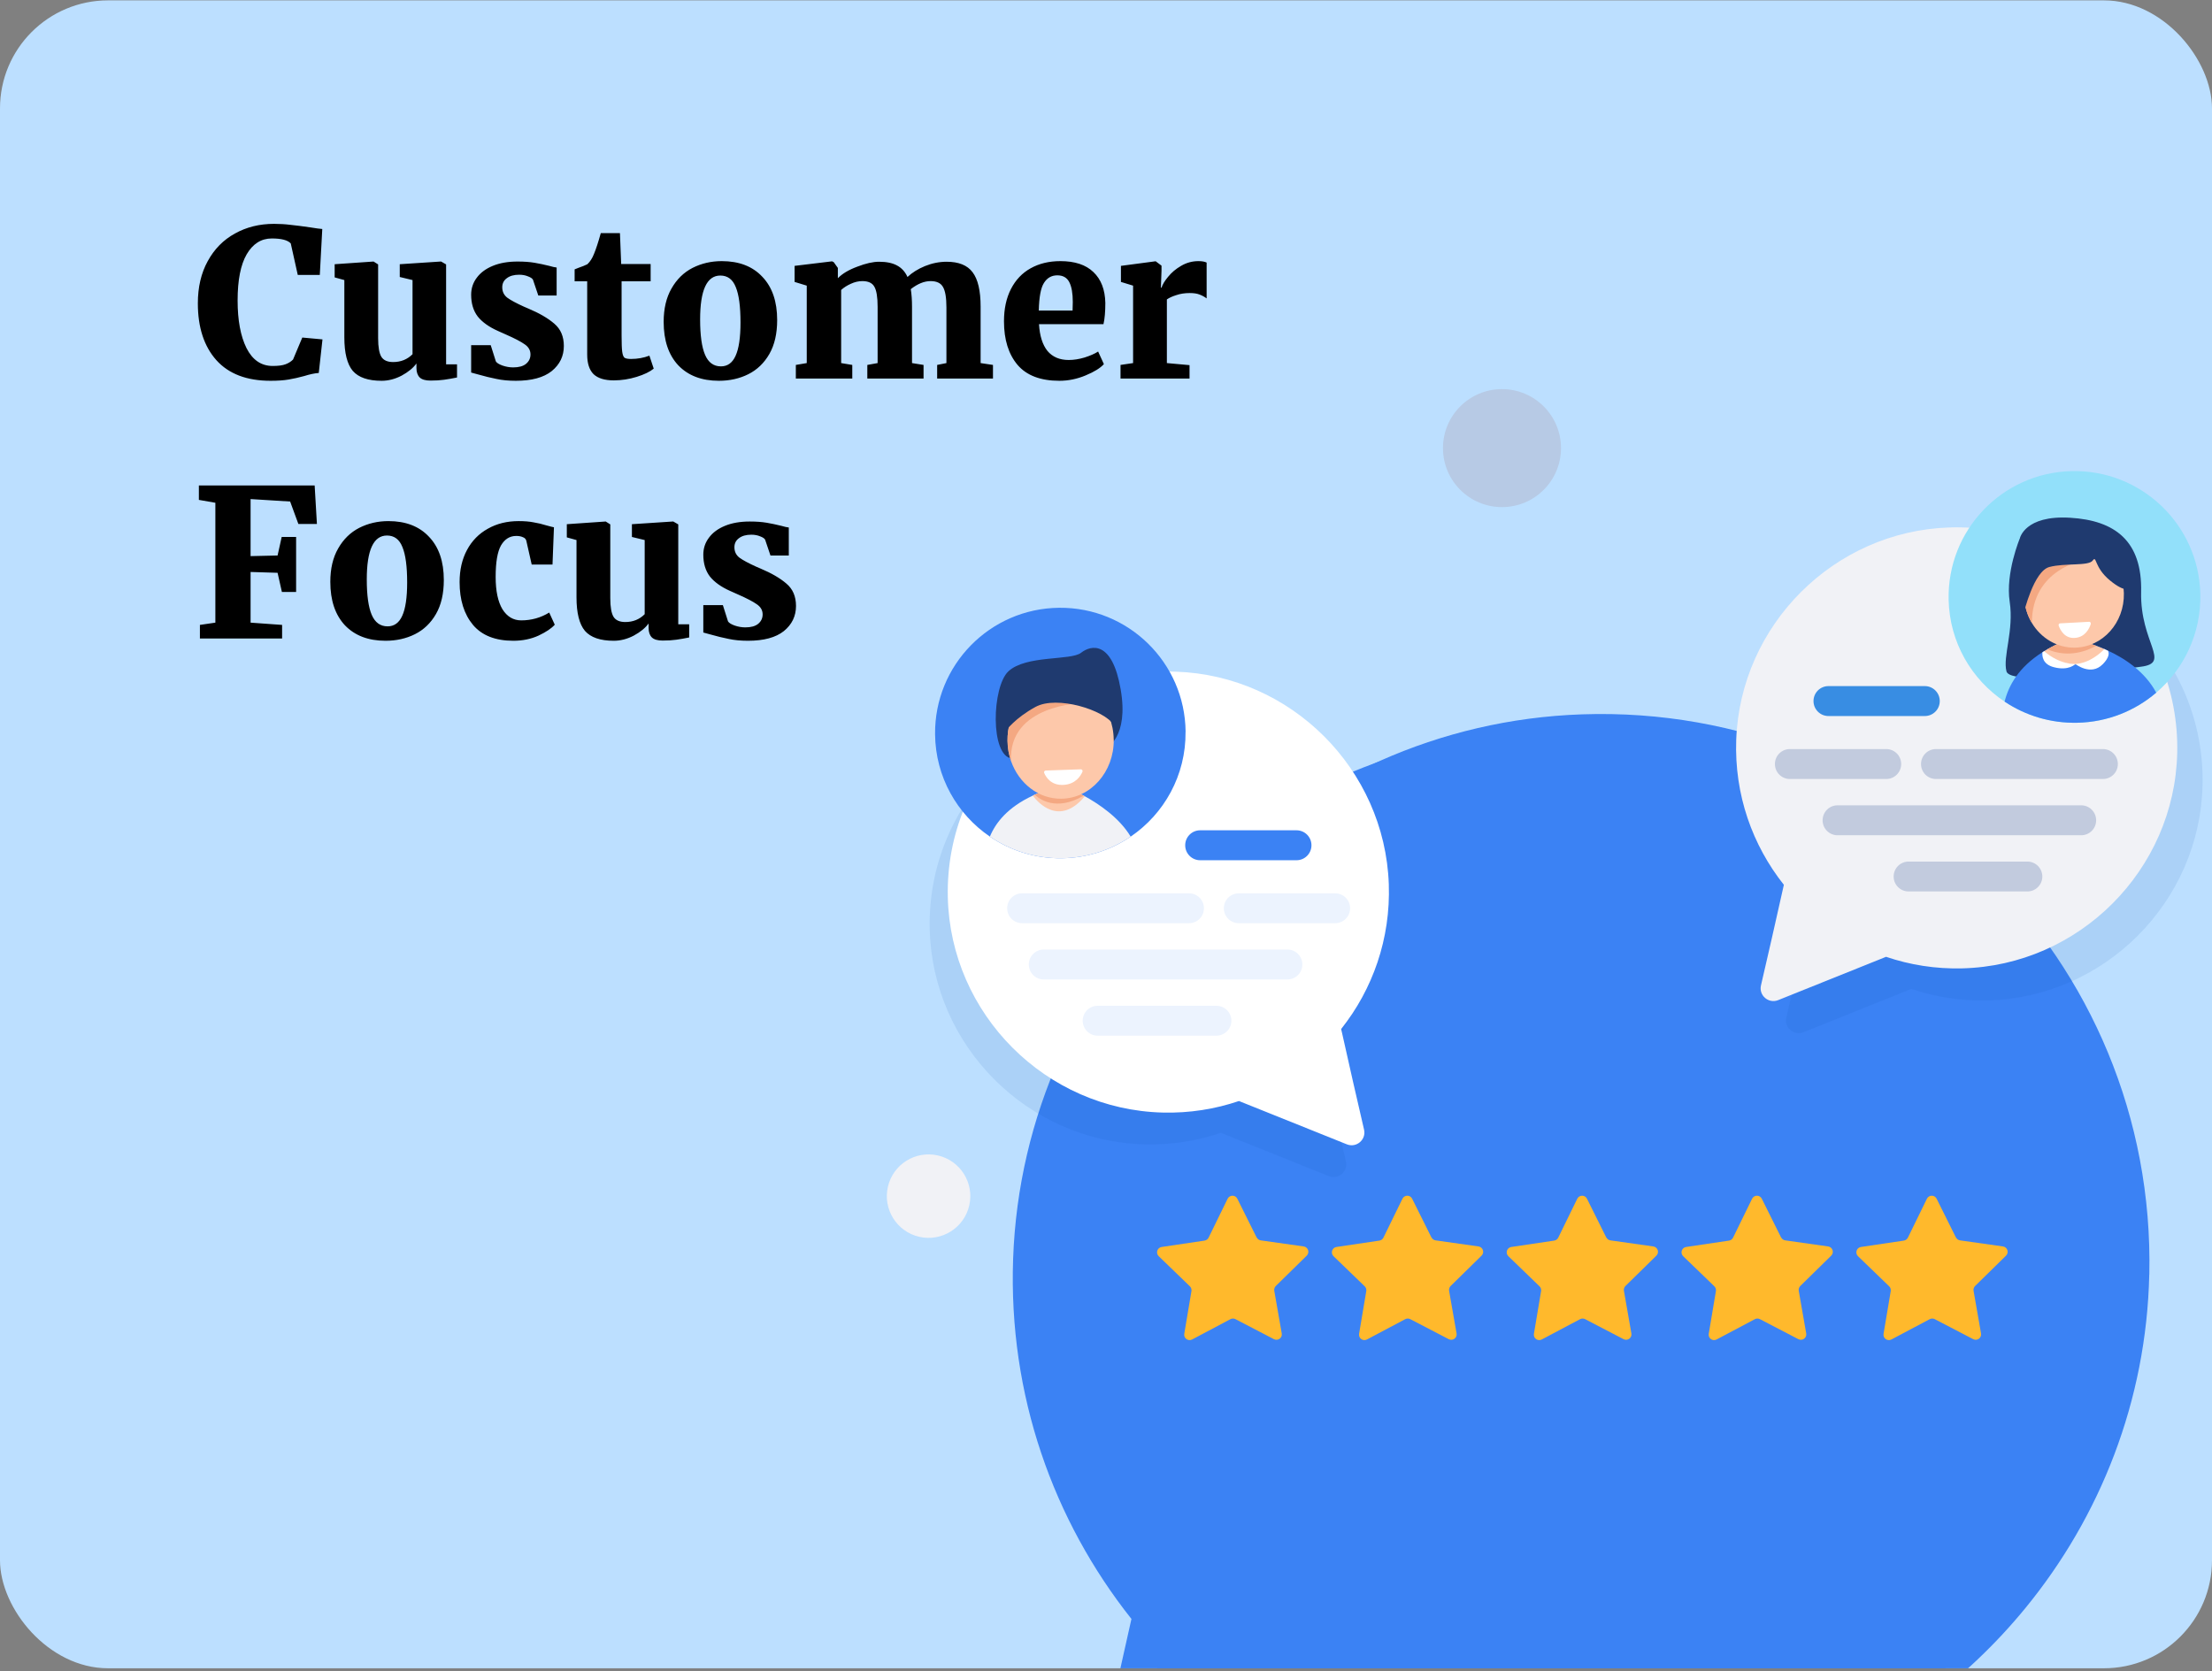
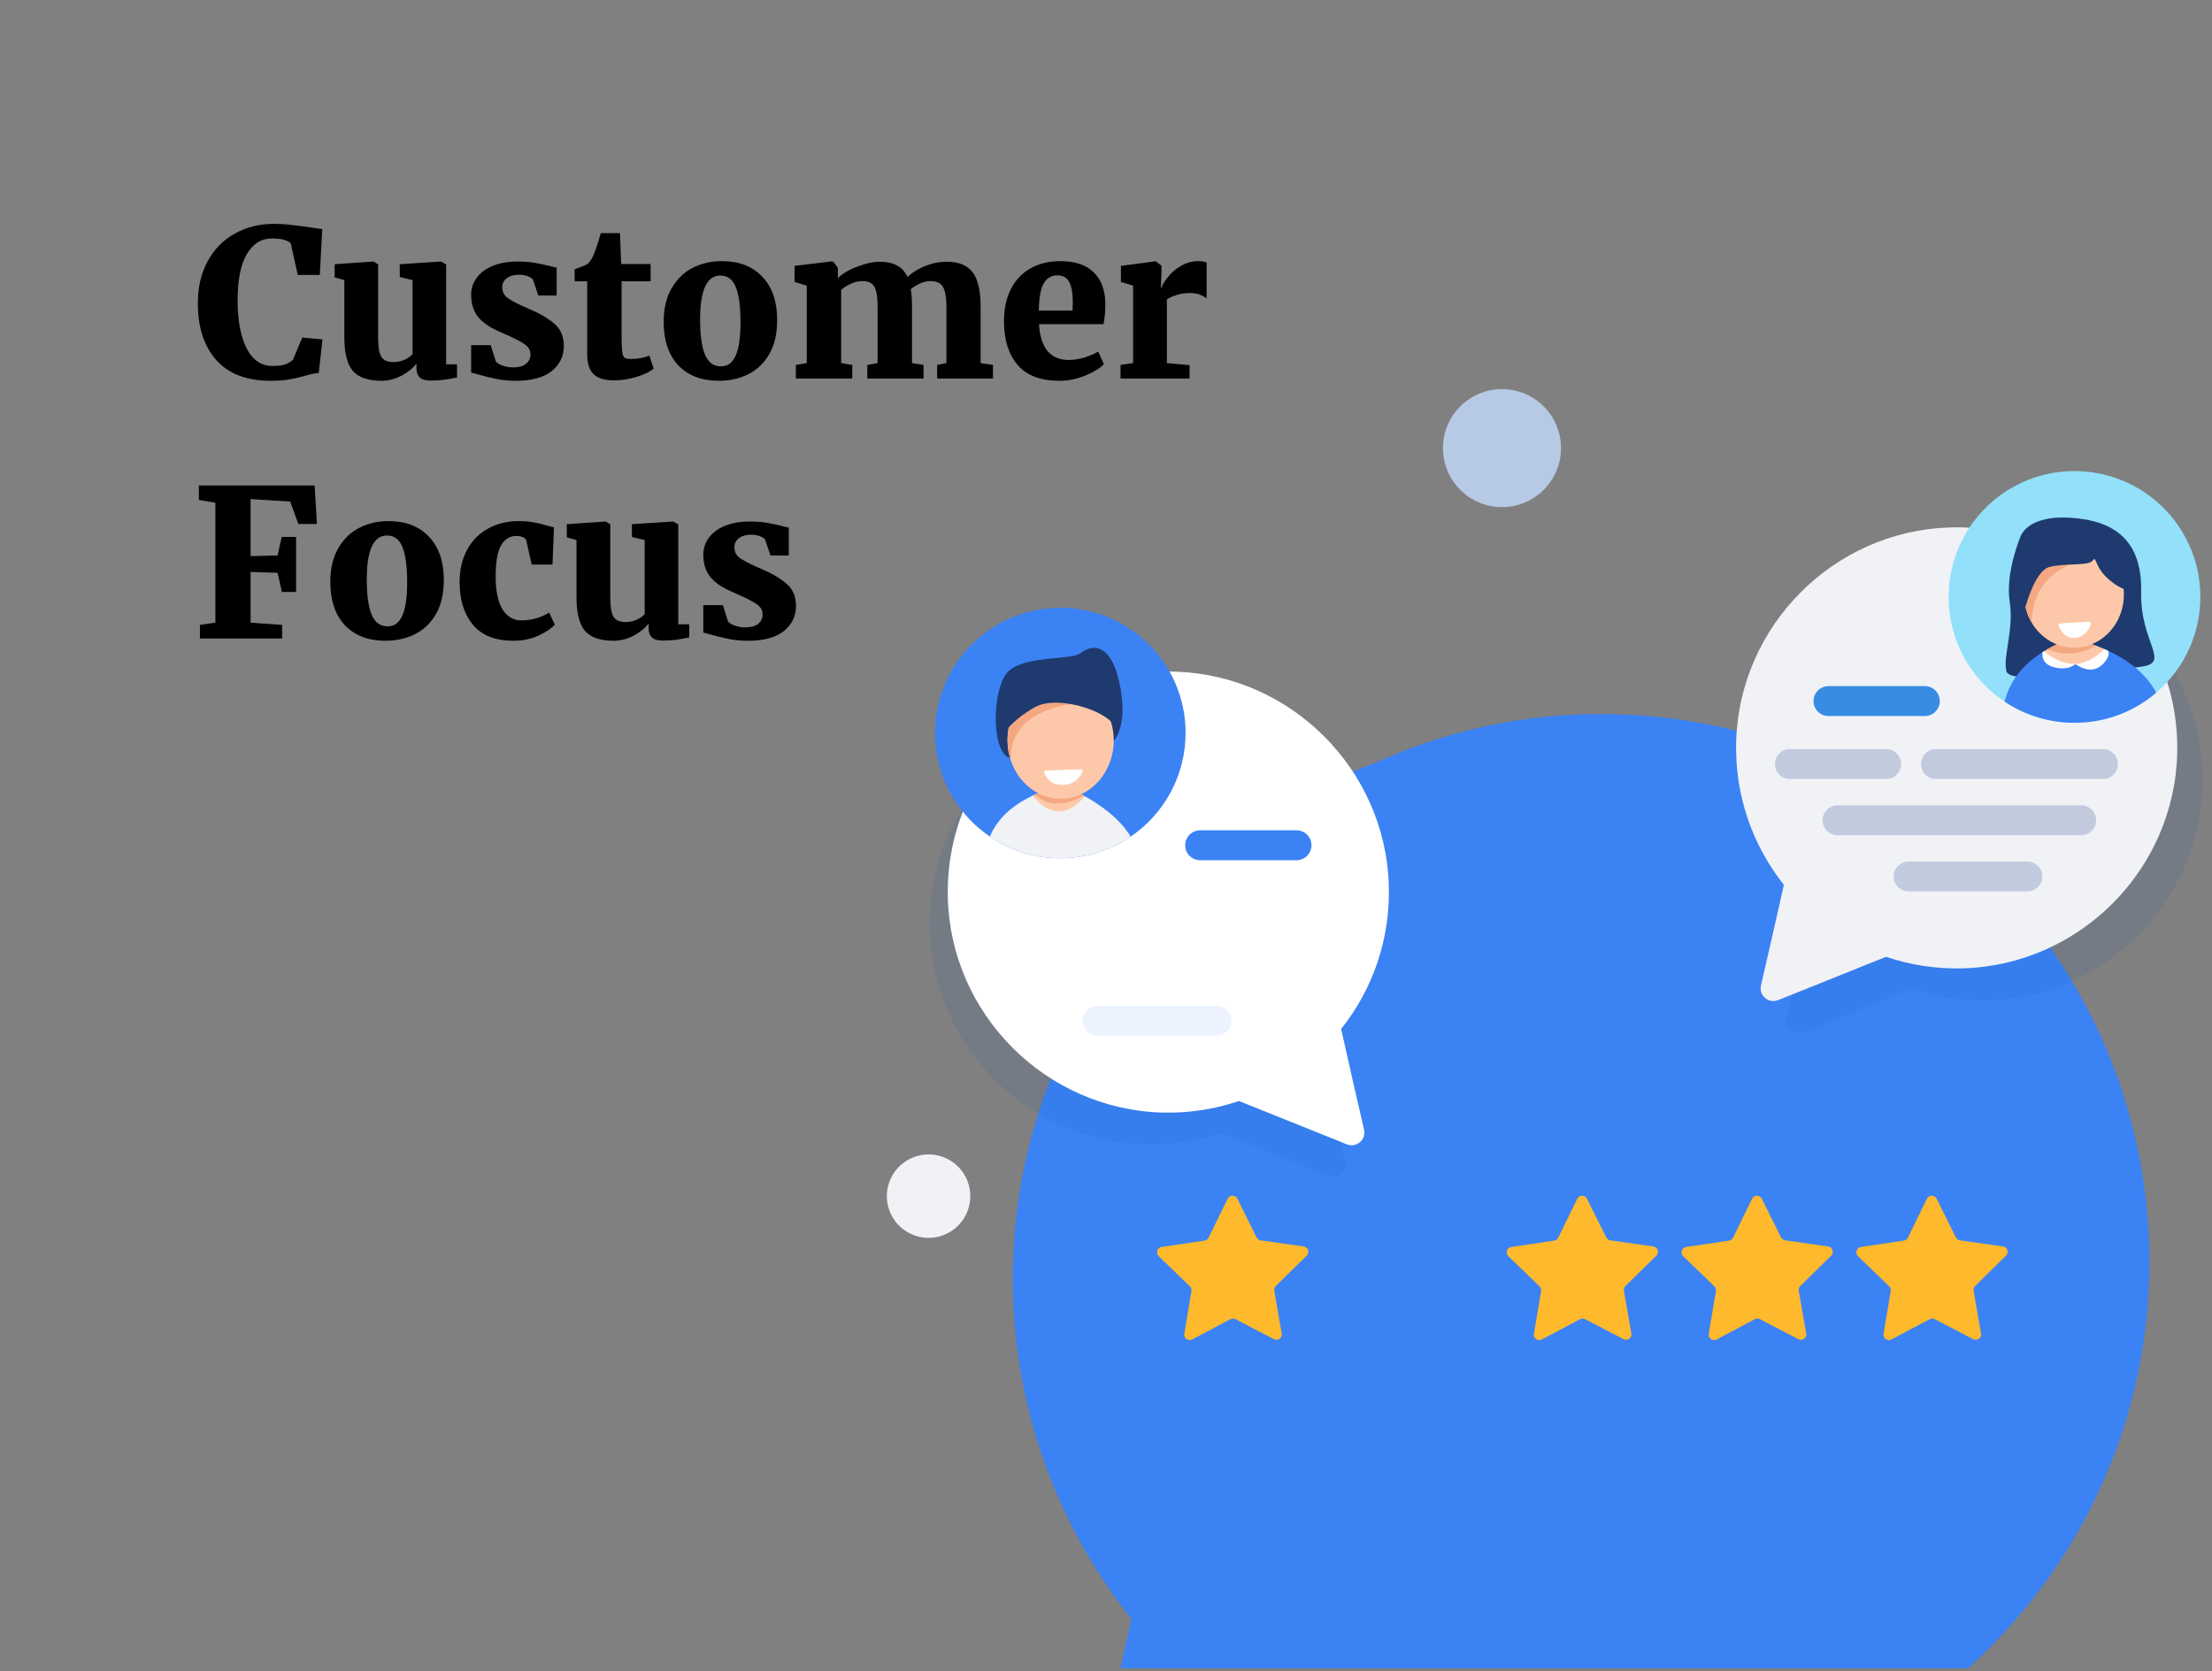
<svg xmlns="http://www.w3.org/2000/svg" width="655" height="495" viewBox="0 0 655 495" fill="none">
  <rect x="0" y="0" width="655" height="495" fill="#808080" stroke="none" />
  <g clip-path="url(#clip0_10_24786)">
-     <rect y="0.111" width="655" height="494" rx="32" fill="#BCDFFF" />
    <g clip-path="url(#clip1_10_24786)">
      <path d="M624.531 382.396C623.701 419.748 610.029 454.126 587.767 481.263C579.056 491.876 569.048 501.382 557.969 509.523C532.042 528.588 500.325 540.168 466.119 540.981C446.536 541.447 427.73 538.388 410.239 532.477L330.851 564.349C323.799 567.184 316.47 560.927 318.182 553.512C322.572 534.568 329.641 503.871 335.034 479.5C311.942 450.393 298.564 413.197 299.998 372.82C302.989 288.178 371.919 219.317 456.578 216.448C550.052 213.268 626.605 289.146 624.548 382.379L624.531 382.396Z" fill="#3B82F4" />
      <path d="M636.422 377.522C635.592 414.873 621.92 449.252 599.658 476.389C590.946 487.001 580.939 496.508 569.859 504.649C543.933 523.714 512.216 535.294 478.01 536.106C458.426 536.573 439.621 533.514 422.129 527.602L342.742 559.475C335.69 562.31 328.361 556.053 330.072 548.638C334.462 529.694 341.532 498.997 346.925 474.626C323.833 445.519 310.454 408.323 311.889 367.946C314.879 283.304 383.81 214.443 468.469 211.574C561.943 208.393 638.496 284.272 636.439 377.504L636.422 377.522Z" fill="#3B82F4" />
      <g style="mix-blend-mode:multiply" opacity="0.1">
        <path d="M535.723 271.568C526.424 259.849 521.048 244.898 521.618 228.651C522.828 194.6 550.553 166.893 584.62 165.735C622.231 164.456 653.032 194.981 652.202 232.505C651.425 267.178 623.147 295.49 588.475 296.319C580.593 296.509 573.022 295.282 565.988 292.897L534.046 305.722C531.211 306.863 528.256 304.339 528.947 301.366C530.71 293.744 533.562 281.403 535.723 271.585V271.568Z" fill="#0E50AF" />
      </g>
      <path d="M528.221 262.061C518.922 250.342 513.546 235.391 514.116 219.144C515.326 185.094 543.051 157.387 577.118 156.229C614.729 154.95 645.53 185.474 644.7 222.999C643.923 257.671 615.645 285.983 580.973 286.813C573.091 287.003 565.52 285.776 558.486 283.39L526.544 296.215C523.709 297.356 520.754 294.833 521.445 291.86C523.208 284.237 526.06 271.896 528.221 262.079V262.061Z" fill="#F1F2F6" />
      <path d="M569.962 203.208H541.426C538.982 203.208 537.001 205.189 537.001 207.633V207.65C537.001 210.094 538.982 212.075 541.426 212.075H569.962C572.406 212.075 574.387 210.094 574.387 207.65V207.633C574.387 205.189 572.406 203.208 569.962 203.208Z" fill="#0B75DE" fill-opacity="0.8" />
      <path d="M558.538 221.858H530.001C527.557 221.858 525.576 223.839 525.576 226.282V226.3C525.576 228.744 527.557 230.725 530.001 230.725H558.538C560.981 230.725 562.962 228.744 562.962 226.3V226.282C562.962 223.839 560.981 221.858 558.538 221.858Z" fill="#072D7E" fill-opacity="0.2" />
      <path d="M622.697 221.858H573.264C570.82 221.858 568.839 223.839 568.839 226.282V226.3C568.839 228.744 570.82 230.725 573.264 230.725H622.697C625.141 230.725 627.122 228.744 627.122 226.3V226.282C627.122 223.839 625.141 221.858 622.697 221.858Z" fill="#072D7E" fill-opacity="0.2" />
      <path d="M616.267 238.52H544.122C541.678 238.52 539.697 240.501 539.697 242.945V242.962C539.697 245.406 541.678 247.387 544.122 247.387H616.267C618.711 247.387 620.692 245.406 620.692 242.962V242.945C620.692 240.501 618.711 238.52 616.267 238.52Z" fill="#072D7E" fill-opacity="0.2" />
      <path d="M600.331 264.032H565.157C562.703 264.032 560.732 262.044 560.732 259.607C560.732 257.153 562.72 255.182 565.157 255.182H600.331C602.785 255.182 604.756 257.17 604.756 259.607C604.756 262.061 602.768 264.032 600.331 264.032Z" fill="#072D7E" fill-opacity="0.2" />
      <path d="M651.545 175.951C651.804 187.6 646.706 198.109 638.495 205.144C632.204 210.537 624.063 213.873 615.127 214.063C607.176 214.236 599.744 211.919 593.59 207.806C583.825 201.29 577.291 190.279 577.015 177.644C576.548 157.059 592.847 139.999 613.433 139.532C634.019 139.066 651.078 155.365 651.545 175.951Z" fill="#92E0FA" />
      <path d="M598.102 159.444C598.102 159.444 599.537 152.547 612.932 153.342C626.31 154.12 634.365 160.256 634.019 175.345C633.673 190.435 643.059 196.329 633.95 197.47C624.841 198.61 595.302 203.191 594.144 198.852C592.986 194.514 596.391 186.753 595.094 178.232C593.798 169.711 598.102 159.444 598.102 159.444Z" fill="#1F3A6F" />
      <path d="M638.496 205.144C632.204 210.537 624.063 213.873 615.127 214.063C607.176 214.236 599.744 211.919 593.591 207.806C594.161 205.472 595.198 202.914 596.996 200.356C598.759 197.867 601.265 195.413 604.774 193.183C604.895 193.114 605.016 193.028 605.137 192.958C605.189 192.924 605.241 192.889 605.292 192.872C605.396 192.803 605.517 192.734 605.621 192.682C605.828 192.561 606.036 192.44 606.26 192.319C606.347 192.267 606.45 192.215 606.537 192.163C606.606 192.129 606.692 192.077 606.762 192.042C607.194 191.8 607.643 191.576 608.092 191.334C608.213 191.282 608.334 191.213 608.455 191.161C608.646 191.057 608.853 190.971 609.043 190.867C609.752 190.539 610.478 190.21 611.238 189.899L615.767 189.795C615.767 189.795 615.784 189.795 615.819 189.795C615.819 189.795 615.819 189.795 615.836 189.795C615.87 189.795 615.922 189.813 615.991 189.83C616.009 189.83 616.026 189.83 616.043 189.83C616.112 189.83 616.199 189.865 616.303 189.899C616.32 189.899 616.354 189.899 616.372 189.899C616.441 189.916 616.51 189.934 616.596 189.951C616.614 189.951 616.648 189.951 616.666 189.968C616.717 189.968 616.769 190.003 616.821 190.003C616.873 190.003 616.908 190.02 616.959 190.037C616.959 190.037 616.959 190.037 616.977 190.037C617.011 190.037 617.046 190.055 617.08 190.072C617.149 190.089 617.219 190.107 617.288 190.124C617.357 190.141 617.426 190.158 617.512 190.193C617.582 190.21 617.668 190.245 617.754 190.262C617.841 190.297 617.945 190.314 618.048 190.349C618.117 190.366 618.187 190.383 618.256 190.418C618.48 190.487 618.722 190.556 618.964 190.642C619.016 190.66 619.085 190.677 619.154 190.711C619.206 190.729 619.258 190.746 619.327 190.763C619.345 190.763 619.379 190.763 619.396 190.781C619.604 190.85 619.829 190.936 620.053 191.005C620.209 191.057 620.382 191.126 620.555 191.178L620.676 191.23C621.436 191.507 622.248 191.835 623.095 192.198C623.199 192.233 623.285 192.284 623.389 192.336C623.648 192.457 623.908 192.578 624.184 192.699C626.76 193.892 629.612 195.517 632.204 197.66C634.641 199.665 636.854 202.119 638.461 205.109L638.496 205.144Z" fill="#3B82F4" />
      <path d="M623.425 192.354C615.387 200.84 607.35 194.912 605.138 192.959C605.501 192.734 605.864 192.509 606.244 192.302C607.748 191.438 609.407 190.625 611.239 189.882L615.768 189.778C615.768 189.778 617.79 190.193 620.676 191.265C621.523 191.576 622.439 191.939 623.407 192.371L623.425 192.354Z" fill="#FDC8AA" />
      <path d="M620.693 191.265C618.377 192.596 612.673 195.085 606.243 192.302C607.747 191.438 609.406 190.625 611.238 189.882L615.767 189.778C615.767 189.778 617.789 190.193 620.676 191.265H620.693Z" fill="#F4A882" />
      <path d="M628.903 175.726C629.093 184.437 622.646 191.628 614.488 191.818C609.13 191.939 604.359 189 601.663 184.507C600.263 182.156 599.416 179.373 599.347 176.4C599.157 167.689 605.604 160.498 613.762 160.308C614.834 160.291 615.888 160.377 616.908 160.585C623.597 161.968 628.73 168.173 628.903 175.726Z" fill="#FDC8AA" />
      <path d="M609.976 184.627L618.67 184.161C618.981 184.161 619.206 184.524 619.085 184.887C618.653 186.183 617.46 188.689 614.453 188.931C611.393 189.19 610.08 186.615 609.613 185.353C609.492 185.025 609.682 184.645 609.976 184.627Z" fill="white" />
      <path d="M622.628 196.743C619.137 200.321 614.539 196.657 614.539 196.657C618.739 196.432 622.179 193.287 623.112 192.232C623.216 192.267 623.302 192.319 623.406 192.37C623.665 192.491 623.924 192.612 624.201 192.733C624.581 193.477 624.581 194.756 622.628 196.761V196.743Z" fill="white" />
      <path d="M614.556 196.657C614.556 196.657 612.638 198.783 608.161 197.608C604.843 196.744 604.67 194.359 604.791 193.183C604.912 193.114 605.033 193.028 605.154 192.958C605.206 192.924 605.257 192.889 605.309 192.872C610.062 197.003 614.556 196.657 614.556 196.657Z" fill="white" />
      <path d="M616.908 160.585L617.029 165.943C617.029 165.943 601.68 168.449 601.663 184.507C600.263 182.156 599.416 179.373 599.347 176.4C599.157 167.689 605.604 160.498 613.762 160.308C614.834 160.291 615.888 160.377 616.908 160.585Z" fill="#F4A882" />
      <path d="M599.226 181.62C599.364 181.326 602.216 169.158 606.848 167.931C611.463 166.703 618.446 167.723 619.673 166.029C620.9 164.335 620.019 167.982 624.755 171.889C629.491 175.795 630.735 174.257 630.735 174.257L627.952 164.128C627.952 164.128 618.636 159.392 618.152 159.306C617.668 159.219 612.915 157.508 612.102 157.836C611.273 158.148 606.399 159.046 605.966 159.392C605.534 159.738 600.85 162.4 600.798 162.693C600.764 162.987 599.416 166.444 599.381 167.429C599.347 168.415 597.497 174.914 597.756 175.346C598.016 175.778 599.226 181.62 599.226 181.62Z" fill="#1F3A6F" />
      <g style="mix-blend-mode:multiply" opacity="0.1">
        <path d="M391.778 314.192C401.077 302.473 406.453 287.522 405.883 271.274C404.673 237.224 376.948 209.517 342.881 208.359C305.27 207.08 274.469 237.604 275.299 275.129C276.076 309.801 304.354 338.113 339.026 338.943C346.908 339.133 354.479 337.906 361.513 335.521L393.455 348.346C396.29 349.487 399.245 346.963 398.554 343.99C396.791 336.368 393.939 324.027 391.778 314.209V314.192Z" fill="#0E50AF" />
      </g>
      <path d="M397.137 304.772C406.436 293.053 411.811 278.102 411.241 261.855C410.031 227.804 382.307 200.097 348.239 198.939C310.628 197.66 279.827 228.184 280.657 265.709C281.435 300.382 309.712 328.693 344.385 329.523C352.266 329.713 359.837 328.486 366.872 326.101L398.813 338.926C401.648 340.067 404.604 337.543 403.912 334.57C402.149 326.948 399.297 314.607 397.137 304.789V304.772Z" fill="white" />
      <path d="M355.377 254.785H383.914C386.358 254.785 388.339 252.804 388.339 250.36V250.343C388.339 247.899 386.358 245.918 383.914 245.918H355.377C352.934 245.918 350.953 247.899 350.953 250.343V250.36C350.953 252.804 352.934 254.785 355.377 254.785Z" fill="#3B82F4" />
-       <path d="M366.819 273.435H395.356C397.81 273.435 399.781 271.447 399.781 269.01C399.781 266.556 397.793 264.585 395.356 264.585H366.819C364.365 264.585 362.395 266.573 362.395 269.01C362.395 271.465 364.382 273.435 366.819 273.435Z" fill="#ECF3FE" />
-       <path d="M302.66 273.435H352.076C354.531 273.435 356.501 271.447 356.501 269.01C356.501 266.556 354.513 264.585 352.076 264.585H302.66C300.206 264.585 298.235 266.573 298.235 269.01C298.235 271.465 300.223 273.435 302.66 273.435Z" fill="#ECF3FE" />
-       <path d="M309.072 290.097H381.218C383.662 290.097 385.643 288.116 385.643 285.672V285.655C385.643 283.211 383.662 281.23 381.218 281.23H309.072C306.629 281.23 304.648 283.211 304.648 285.655V285.672C304.648 288.116 306.629 290.097 309.072 290.097Z" fill="#ECF3FE" />
      <path d="M325.026 306.742H360.2C362.655 306.742 364.625 304.754 364.625 302.317C364.625 299.863 362.637 297.893 360.2 297.893H325.026C322.572 297.893 320.602 299.88 320.602 302.317C320.602 304.772 322.589 306.742 325.026 306.742Z" fill="#ECF3FE" />
      <path d="M351.055 216.725C351.193 229.619 344.712 241.061 334.791 247.802C328.966 251.76 321.931 254.111 314.343 254.197C306.479 254.284 299.15 251.898 293.118 247.785C283.421 241.182 277.009 230.103 276.888 217.485C276.68 197.003 293.118 180.22 313.6 180.012C334.082 179.805 350.865 196.225 351.073 216.725H351.055Z" fill="#3B82F4" />
      <path d="M334.791 247.802C328.966 251.76 321.931 254.111 314.343 254.197C306.479 254.284 299.15 251.899 293.118 247.785C294.777 243.758 298.321 239.125 305.822 235.651C305.926 235.599 306.012 235.565 306.116 235.513C306.22 235.461 306.323 235.427 306.41 235.375C306.531 235.323 306.652 235.271 306.79 235.202C306.911 235.15 307.032 235.098 307.153 235.046C307.222 235.012 307.291 234.994 307.361 234.96C307.378 234.96 307.412 234.943 307.43 234.925C307.43 234.925 307.447 234.925 307.464 234.925C307.568 234.891 307.654 234.839 307.758 234.804C307.914 234.735 308.069 234.683 308.225 234.614C308.709 234.424 309.21 234.234 309.729 234.061C309.884 234.009 310.022 233.957 310.178 233.906L317.092 233.836C317.092 233.836 317.109 233.836 317.161 233.871C317.161 233.871 317.178 233.871 317.195 233.871C317.195 233.871 317.213 233.871 317.23 233.871C317.247 233.871 317.282 233.888 317.299 233.906C317.455 233.975 317.697 234.078 317.99 234.217C318.198 234.303 318.423 234.424 318.699 234.545C318.751 234.562 318.803 234.597 318.855 234.614C318.958 234.666 319.079 234.718 319.2 234.787C319.321 234.839 319.442 234.908 319.581 234.977C319.702 235.046 319.823 235.098 319.961 235.167C320.013 235.185 320.065 235.219 320.099 235.236C320.341 235.375 320.618 235.496 320.877 235.651C320.998 235.72 321.119 235.772 321.24 235.841C325.319 238.088 331.42 242.15 334.791 247.768V247.802Z" fill="#F1F2F6" />
      <path d="M321.222 235.859C313.686 244.847 307.378 237.743 305.805 235.634C305.995 235.548 306.202 235.461 306.41 235.357C307.568 234.839 308.829 234.355 310.178 233.906L317.091 233.836C317.091 233.836 318.63 234.459 320.877 235.669C320.998 235.738 321.119 235.79 321.24 235.859H321.222Z" fill="#FDC8AA" />
      <path d="M320.876 235.669C312.528 240.526 307.567 236.498 306.409 235.357C307.567 234.839 308.829 234.355 310.177 233.906L317.091 233.836C317.091 233.836 318.629 234.459 320.876 235.669Z" fill="#F4A882" />
-       <path d="M327.566 221.512C327.566 221.512 334.341 218.505 331.835 204.124C329.346 189.726 323.141 190.971 320.116 193.339C317.091 195.707 303.834 193.961 298.597 198.835C293.723 203.381 293.118 223.984 299.686 224.675C306.254 225.367 327.548 221.512 327.548 221.512H327.566Z" fill="#1F3A6F" />
+       <path d="M327.566 221.512C327.566 221.512 334.341 218.505 331.835 204.124C329.346 189.726 323.141 190.971 320.116 193.339C317.091 195.707 303.834 193.961 298.597 198.835C293.723 203.381 293.118 223.984 299.686 224.675C306.254 225.367 327.548 221.512 327.548 221.512H327.566" fill="#1F3A6F" />
      <path d="M329.796 219.058C329.9 228.634 322.934 236.481 314.24 236.567C307.499 236.636 301.709 232.021 299.41 225.488C298.736 223.586 298.355 221.53 298.338 219.386C298.252 211.747 302.677 205.213 308.864 202.845C310.437 202.24 312.131 201.912 313.877 201.895C322.571 201.808 329.692 209.5 329.779 219.075L329.796 219.058Z" fill="#FDC8AA" />
      <path d="M309.642 228.219L320.048 227.856C320.41 227.856 320.67 228.219 320.531 228.564C319.996 229.809 318.509 232.263 314.914 232.471C311.25 232.678 309.711 230.172 309.193 228.927C309.055 228.599 309.297 228.236 309.642 228.219Z" fill="white" />
      <path d="M299.41 225.488C298.736 223.587 298.355 221.53 298.338 219.387C298.252 211.747 302.677 205.213 308.864 202.845C311.803 202.794 313.825 202.742 313.946 202.742C314.447 202.742 320.359 208.238 320.359 208.238C320.359 208.238 298.442 208.722 299.393 225.488H299.41Z" fill="#F4A882" />
      <path d="M297.871 216.154C298.269 216.223 300.256 212.87 306.617 209.379C312.995 205.87 327.134 210.347 329.744 214.685C332.354 219.041 330.158 202.966 330.158 202.966C330.158 202.966 327.376 198.939 326.287 198.783C325.198 198.645 317.212 198.092 317.212 198.092L307.913 198.42C307.913 198.42 303.316 200.425 303.091 200.581C302.866 200.737 298.234 209.223 298.234 209.223L297.871 216.154Z" fill="#1F3A6F" />
      <path d="M372.109 366.529L366.387 355.035C365.8 353.842 364.106 353.859 363.518 355.035L357.884 366.563C357.659 367.03 357.209 367.359 356.674 367.445L343.987 369.329C342.673 369.519 342.155 371.144 343.105 372.06L352.335 380.979C352.715 381.342 352.888 381.877 352.802 382.396L350.676 395.048C350.451 396.362 351.834 397.347 353.009 396.725L364.348 390.71C364.815 390.468 365.368 390.468 365.834 390.71L377.225 396.638C378.4 397.243 379.766 396.258 379.541 394.944L377.329 382.31C377.242 381.791 377.415 381.255 377.778 380.892L386.939 371.904C387.889 370.971 387.354 369.364 386.04 369.173L373.336 367.376C372.817 367.307 372.368 366.978 372.126 366.512L372.109 366.529Z" fill="#FFB92C" />
-       <path d="M423.875 366.529L418.154 355.035C417.566 353.842 415.873 353.859 415.285 355.035L409.65 366.563C409.425 367.03 408.976 367.359 408.44 367.445L395.753 369.329C394.44 369.519 393.921 371.144 394.872 372.06L404.102 380.979C404.482 381.342 404.655 381.877 404.569 382.396L402.443 395.048C402.218 396.362 403.601 397.347 404.776 396.725L416.115 390.71C416.581 390.468 417.134 390.468 417.601 390.71L428.991 396.638C430.167 397.243 431.532 396.258 431.308 394.944L429.095 382.31C429.009 381.791 429.182 381.255 429.545 380.892L438.705 371.904C439.656 370.971 439.12 369.364 437.806 369.173L425.102 367.376C424.584 367.307 424.135 366.978 423.893 366.512L423.875 366.529Z" fill="#FFB92C" />
      <path d="M475.643 366.529L469.922 355.035C469.334 353.842 467.64 353.859 467.052 355.035L461.418 366.563C461.193 367.03 460.744 367.359 460.208 367.445L447.521 369.329C446.207 369.519 445.689 371.144 446.64 372.06L455.869 380.979C456.25 381.342 456.423 381.877 456.336 382.396L454.21 395.048C453.985 396.362 455.368 397.347 456.543 396.725L467.882 390.71C468.349 390.468 468.902 390.468 469.369 390.71L480.759 396.638C481.934 397.243 483.3 396.258 483.075 394.944L480.863 382.31C480.776 381.791 480.949 381.255 481.312 380.892L490.473 371.904C491.423 370.971 490.888 369.364 489.574 369.173L476.87 367.376C476.351 367.307 475.902 366.978 475.66 366.512L475.643 366.529Z" fill="#FFB92C" />
      <path d="M527.409 366.529L521.688 355.035C521.101 353.842 519.407 353.859 518.819 355.035L513.184 366.563C512.96 367.03 512.51 367.359 511.974 367.445L499.288 369.329C497.974 369.519 497.455 371.144 498.406 372.06L507.636 380.979C508.016 381.342 508.189 381.877 508.103 382.396L505.977 395.048C505.752 396.362 507.135 397.347 508.31 396.725L519.649 390.71C520.115 390.468 520.668 390.468 521.135 390.71L532.526 396.638C533.701 397.243 535.066 396.258 534.842 394.944L532.629 382.31C532.543 381.791 532.716 381.255 533.079 380.892L542.239 371.904C543.19 370.971 542.654 369.364 541.341 369.173L528.637 367.376C528.118 367.307 527.669 366.978 527.427 366.512L527.409 366.529Z" fill="#FFB92C" />
      <path d="M579.177 366.529L573.456 355.035C572.868 353.842 571.174 353.859 570.587 355.035L564.952 366.563C564.727 367.03 564.278 367.359 563.742 367.445L551.055 369.329C549.742 369.519 549.223 371.144 550.174 372.06L559.404 380.979C559.784 381.342 559.957 381.877 559.87 382.396L557.744 395.048C557.52 396.362 558.902 397.347 560.078 396.725L571.416 390.71C571.883 390.468 572.436 390.468 572.903 390.71L584.293 396.638C585.469 397.243 586.834 396.258 586.609 394.944L584.397 382.31C584.31 381.791 584.483 381.255 584.846 380.892L594.007 371.904C594.958 370.971 594.422 369.364 593.108 369.173L580.404 367.376C579.886 367.307 579.436 366.978 579.194 366.512L579.177 366.529Z" fill="#FFB92C" />
      <path d="M444.755 150.197C454.406 150.197 462.229 142.373 462.229 132.722C462.229 123.071 454.406 115.248 444.755 115.248C435.104 115.248 427.28 123.071 427.28 132.722C427.28 142.373 435.104 150.197 444.755 150.197Z" fill="#B7CAE5" />
      <path d="M287.009 357.03C288.533 350.377 284.375 343.748 277.722 342.225C271.069 340.701 264.44 344.859 262.916 351.512C261.392 358.165 265.551 364.794 272.204 366.318C278.857 367.841 285.485 363.683 287.009 357.03Z" fill="#F1F2F6" />
    </g>
    <path d="M80.119 112.782C73.084 112.782 67.736 110.749 64.076 106.682C60.416 102.575 58.586 96.963 58.586 89.846C58.586 85.047 59.562 80.879 61.514 77.341C63.466 73.762 66.15 71.038 69.566 69.167C72.982 67.256 76.845 66.3 81.156 66.3C82.864 66.3 84.511 66.402 86.097 66.605C87.683 66.768 89.594 67.012 91.831 67.337C93.58 67.622 94.779 67.784 95.43 67.825L94.698 81.428H88.171L86.097 72.095C85.202 71.119 83.332 70.631 80.485 70.631C77.354 70.631 74.873 72.197 73.043 75.328C71.254 78.419 70.359 82.973 70.359 88.992C70.359 94.848 71.233 99.545 72.982 103.083C74.771 106.621 77.354 108.39 80.729 108.39C82.396 108.39 83.657 108.227 84.511 107.902C85.406 107.577 86.158 107.109 86.768 106.499L89.513 99.972L95.491 100.521L94.393 110.464C93.214 110.545 91.77 110.85 90.062 111.379C88.435 111.826 86.89 112.172 85.426 112.416C84.003 112.66 82.234 112.782 80.119 112.782ZM127.462 112.721C125.998 112.721 124.94 112.416 124.29 111.806C123.639 111.155 123.314 110.22 123.314 109V107.658C122.338 109 120.874 110.2 118.922 111.257C116.97 112.274 114.997 112.782 113.005 112.782C109.019 112.782 106.173 111.806 104.465 109.854C102.797 107.861 101.964 104.547 101.964 99.911V82.953L99.097 82.16V78.256L110.565 77.463H110.626L111.968 78.317V100.155C111.968 102.798 112.293 104.649 112.944 105.706C113.594 106.723 114.753 107.231 116.421 107.231C118.698 107.231 120.609 106.458 122.155 104.913V82.953L118.373 82.038V78.256L130.451 77.463H130.634L132.098 78.317V107.902H135.331V111.806C133.948 112.091 132.667 112.314 131.488 112.477C130.349 112.64 129.007 112.721 127.462 112.721ZM146.833 107.048C147.117 107.495 147.768 107.902 148.785 108.268C149.842 108.634 150.899 108.817 151.957 108.817C153.624 108.817 154.885 108.471 155.739 107.78C156.633 107.048 157.081 106.113 157.081 104.974C157.081 103.754 156.511 102.758 155.373 101.985C154.234 101.172 152.363 100.196 149.761 99.057L147.443 98.02C144.799 96.841 142.807 95.417 141.465 93.75C140.163 92.042 139.513 89.887 139.513 87.284C139.513 85.413 140.062 83.746 141.16 82.282C142.258 80.777 143.844 79.598 145.918 78.744C147.992 77.89 150.432 77.463 153.238 77.463C155.19 77.463 156.877 77.585 158.301 77.829C159.724 78.073 161.168 78.378 162.632 78.744C163.608 79.029 164.34 79.191 164.828 79.232V87.528H159.399L157.813 82.831C157.609 82.465 157.121 82.14 156.349 81.855C155.576 81.53 154.702 81.367 153.726 81.367C152.18 81.367 150.96 81.713 150.066 82.404C149.171 83.055 148.724 83.949 148.724 85.088C148.724 86.389 149.232 87.426 150.249 88.199C151.265 88.931 152.892 89.805 155.129 90.822L156.41 91.371C159.704 92.754 162.286 94.258 164.157 95.885C166.027 97.471 166.963 99.667 166.963 102.473C166.963 105.482 165.763 107.963 163.364 109.915C160.964 111.826 157.426 112.782 152.75 112.782C150.594 112.782 148.683 112.599 147.016 112.233C145.348 111.908 143.518 111.46 141.526 110.891L139.513 110.342V102.229H145.308L146.833 107.048ZM181.744 112.66C179.06 112.66 177.067 112.05 175.766 110.83C174.505 109.569 173.875 107.638 173.875 105.035V83.319H170.154V79.781L171.374 79.293C172.35 78.968 173.204 78.622 173.936 78.256C174.749 77.483 175.4 76.467 175.888 75.206C176.498 73.742 177.169 71.688 177.901 69.045H183.574L183.94 78.195H192.663V83.319H184.062V99.484C184.062 101.721 184.123 103.286 184.245 104.181C184.367 105.076 184.591 105.665 184.916 105.95C185.282 106.194 185.933 106.316 186.868 106.316C188.779 106.316 190.589 105.991 192.297 105.34L193.578 109.183C192.439 110.118 190.752 110.932 188.515 111.623C186.278 112.314 184.021 112.66 181.744 112.66ZM196.518 95.336C196.518 91.432 197.291 88.138 198.836 85.454C200.382 82.729 202.456 80.696 205.058 79.354C207.702 78.012 210.589 77.341 213.72 77.341C218.844 77.341 222.85 78.886 225.737 81.977C228.665 85.027 230.129 89.297 230.129 94.787C230.129 98.813 229.357 102.168 227.811 104.852C226.266 107.536 224.192 109.529 221.589 110.83C218.987 112.131 216.079 112.782 212.866 112.782C207.783 112.782 203.777 111.257 200.849 108.207C197.962 105.116 196.518 100.826 196.518 95.336ZM213.476 108.512C215.428 108.512 216.872 107.475 217.807 105.401C218.783 103.286 219.271 99.992 219.271 95.519C219.271 90.761 218.804 87.264 217.868 85.027C216.974 82.75 215.449 81.611 213.293 81.611C209.308 81.611 207.315 85.942 207.315 94.604C207.315 99.321 207.803 102.819 208.779 105.096C209.755 107.373 211.321 108.512 213.476 108.512ZM235.656 108.085L238.889 107.536V84.6L235.29 83.502V78.744L246.392 77.402L246.88 77.646L248.1 79.354V82.404C249.401 81.062 251.313 79.923 253.834 78.988C256.355 78.012 258.511 77.524 260.3 77.524C262.496 77.524 264.265 77.89 265.607 78.622C266.99 79.354 268.027 80.493 268.718 82.038C270.101 80.737 271.829 79.659 273.903 78.805C276.018 77.951 278.153 77.524 280.308 77.524C283.887 77.524 286.449 78.561 287.994 80.635C289.58 82.709 290.373 86.105 290.373 90.822V107.536L294.033 108.085V112.111H277.502V108.085L280.247 107.536V91.066C280.247 88.138 279.901 86.105 279.21 84.966C278.559 83.827 277.339 83.258 275.55 83.258C273.679 83.258 271.727 84.051 269.694 85.637C269.938 87.142 270.06 88.87 270.06 90.822V107.536L273.476 108.085V112.111H256.823V108.085L259.873 107.536V90.883C259.873 87.996 259.548 86.003 258.897 84.905C258.287 83.807 257.108 83.258 255.359 83.258C254.22 83.258 253.082 83.522 251.943 84.051C250.845 84.539 249.889 85.149 249.076 85.881V107.536L252.37 108.085V112.111H235.656V108.085ZM313.7 112.782C308.129 112.782 304.001 111.216 301.317 108.085C298.633 104.913 297.291 100.602 297.291 95.153C297.291 91.452 297.983 88.26 299.365 85.576C300.748 82.892 302.68 80.859 305.16 79.476C307.682 78.053 310.63 77.341 314.005 77.341C318.275 77.341 321.529 78.419 323.765 80.574C326.043 82.729 327.222 85.779 327.303 89.724C327.303 92.327 327.12 94.421 326.754 96.007H307.661C307.865 99.464 308.698 102.107 310.162 103.937C311.667 105.726 313.761 106.621 316.445 106.621C317.95 106.621 319.516 106.377 321.142 105.889C322.81 105.36 324.152 104.771 325.168 104.12L326.876 107.841C325.819 109.02 324.009 110.139 321.447 111.196C318.926 112.253 316.344 112.782 313.7 112.782ZM317.604 91.981L317.665 89.419C317.665 86.857 317.32 84.905 316.628 83.563C315.937 82.221 314.758 81.55 313.09 81.55C311.382 81.55 310.061 82.302 309.125 83.807C308.19 85.271 307.682 87.996 307.6 91.981H317.604ZM331.8 108.085L335.521 107.536V84.6L331.922 83.502V78.744L342.048 77.402H342.231L343.939 78.683V80.147L343.756 85.21H343.939C344.223 84.275 344.874 83.197 345.891 81.977C346.907 80.716 348.188 79.639 349.734 78.744C351.32 77.809 353.028 77.341 354.858 77.341C355.915 77.341 356.728 77.483 357.298 77.768V88.382C356.647 87.894 355.935 87.508 355.163 87.223C354.431 86.938 353.475 86.796 352.296 86.796C350.832 86.796 349.51 86.999 348.331 87.406C347.151 87.772 346.216 88.199 345.525 88.687V107.536L352.235 108.146V112.111H331.8V108.085ZM63.771 148.912L58.891 148.058V143.788H93.173L93.844 155.195H88.354L85.914 148.546L74.202 147.814V164.711L82.193 164.528L83.413 159.038H87.683V175.325H83.474L82.193 169.652L74.202 169.408V184.414L83.535 185.085V189.111H59.196V185.085L63.771 184.414V148.912ZM97.81 172.336C97.81 168.432 98.583 165.138 100.128 162.454C101.674 159.729 103.748 157.696 106.35 156.354C108.994 155.012 111.881 154.341 115.012 154.341C120.136 154.341 124.142 155.886 127.029 158.977C129.957 162.027 131.421 166.297 131.421 171.787C131.421 175.813 130.649 179.168 129.103 181.852C127.558 184.536 125.484 186.529 122.881 187.83C120.279 189.131 117.371 189.782 114.158 189.782C109.075 189.782 105.069 188.257 102.141 185.207C99.254 182.116 97.81 177.826 97.81 172.336ZM114.768 185.512C116.72 185.512 118.164 184.475 119.099 182.401C120.075 180.286 120.563 176.992 120.563 172.519C120.563 167.761 120.096 164.264 119.16 162.027C118.266 159.75 116.741 158.611 114.585 158.611C110.6 158.611 108.607 162.942 108.607 171.604C108.607 176.321 109.095 179.819 110.071 182.096C111.047 184.373 112.613 185.512 114.768 185.512ZM136.094 172.397C136.094 168.778 136.826 165.606 138.29 162.881C139.754 160.156 141.808 158.062 144.451 156.598C147.094 155.093 150.144 154.341 153.601 154.341C155.309 154.341 156.773 154.463 157.993 154.707C159.254 154.91 160.535 155.215 161.836 155.622C163.015 155.947 163.747 156.13 164.032 156.171L163.605 167.212H157.444L155.858 160.197C155.736 159.668 155.39 159.302 154.821 159.099C154.292 158.855 153.642 158.733 152.869 158.733C150.958 158.733 149.453 159.668 148.355 161.539C147.298 163.41 146.769 166.521 146.769 170.872C146.769 175.02 147.44 178.212 148.782 180.449C150.165 182.645 152.015 183.743 154.333 183.743C157.342 183.743 160.108 182.97 162.629 181.425L164.276 185.024C163.3 186.122 161.694 187.2 159.457 188.257C157.22 189.274 154.74 189.782 152.015 189.782C146.688 189.782 142.702 188.216 140.059 185.085C137.416 181.913 136.094 177.684 136.094 172.397ZM196.206 189.721C194.742 189.721 193.684 189.416 193.034 188.806C192.383 188.155 192.058 187.22 192.058 186V184.658C191.082 186 189.618 187.2 187.666 188.257C185.714 189.274 183.741 189.782 181.749 189.782C177.763 189.782 174.917 188.806 173.209 186.854C171.541 184.861 170.708 181.547 170.708 176.911V159.953L167.841 159.16V155.256L179.309 154.463H179.37L180.712 155.317V177.155C180.712 179.798 181.037 181.649 181.688 182.706C182.338 183.723 183.497 184.231 185.165 184.231C187.442 184.231 189.353 183.458 190.899 181.913V159.953L187.117 159.038V155.256L199.195 154.463H199.378L200.842 155.317V184.902H204.075V188.806C202.692 189.091 201.411 189.314 200.232 189.477C199.093 189.64 197.751 189.721 196.206 189.721ZM215.577 184.048C215.861 184.495 216.512 184.902 217.529 185.268C218.586 185.634 219.643 185.817 220.701 185.817C222.368 185.817 223.629 185.471 224.483 184.78C225.377 184.048 225.825 183.113 225.825 181.974C225.825 180.754 225.255 179.758 224.117 178.985C222.978 178.172 221.107 177.196 218.505 176.057L216.187 175.02C213.543 173.841 211.551 172.417 210.209 170.75C208.907 169.042 208.257 166.887 208.257 164.284C208.257 162.413 208.806 160.746 209.904 159.282C211.002 157.777 212.588 156.598 214.662 155.744C216.736 154.89 219.176 154.463 221.982 154.463C223.934 154.463 225.621 154.585 227.045 154.829C228.468 155.073 229.912 155.378 231.376 155.744C232.352 156.029 233.084 156.191 233.572 156.232V164.528H228.143L226.557 159.831C226.353 159.465 225.865 159.14 225.093 158.855C224.32 158.53 223.446 158.367 222.47 158.367C220.924 158.367 219.704 158.713 218.81 159.404C217.915 160.055 217.468 160.949 217.468 162.088C217.468 163.389 217.976 164.426 218.993 165.199C220.009 165.931 221.636 166.805 223.873 167.822L225.154 168.371C228.448 169.754 231.03 171.258 232.901 172.885C234.771 174.471 235.707 176.667 235.707 179.473C235.707 182.482 234.507 184.963 232.108 186.915C229.708 188.826 226.17 189.782 221.494 189.782C219.338 189.782 217.427 189.599 215.76 189.233C214.092 188.908 212.262 188.46 210.27 187.891L208.257 187.342V179.229H214.052L215.577 184.048Z" fill="black" />
  </g>
  <defs>
    <clipPath id="clip0_10_24786">
      <rect y="0.111" width="655" height="494" rx="32" fill="white" />
    </clipPath>
    <clipPath id="clip1_10_24786">
      <rect width="494.135" height="449.961" fill="white" transform="translate(195 115.206)" />
    </clipPath>
  </defs>
</svg>